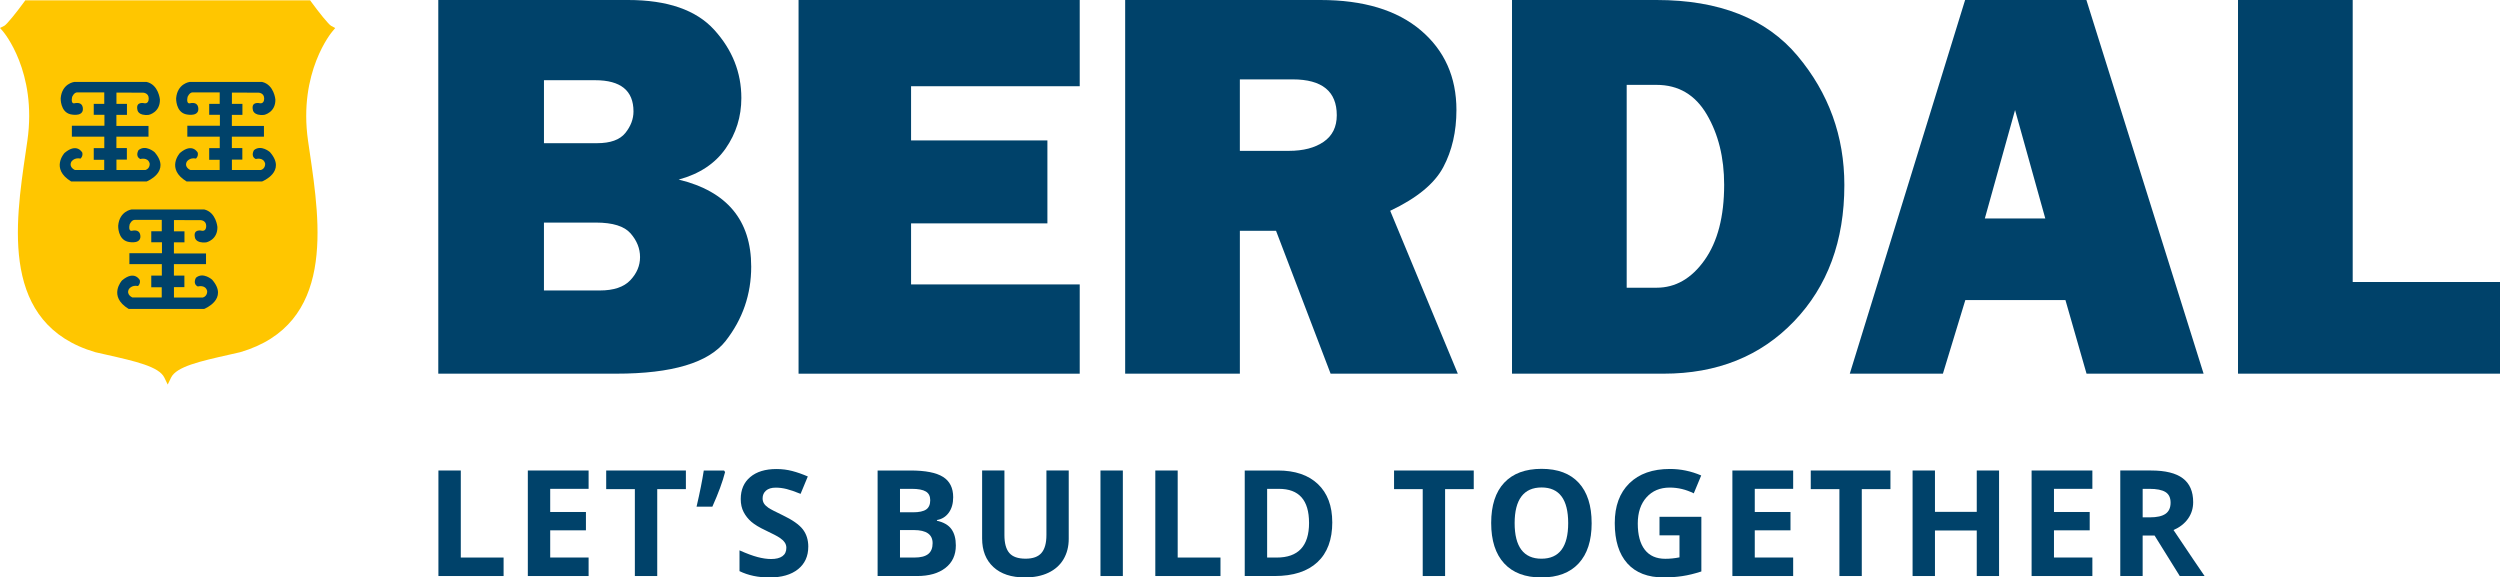
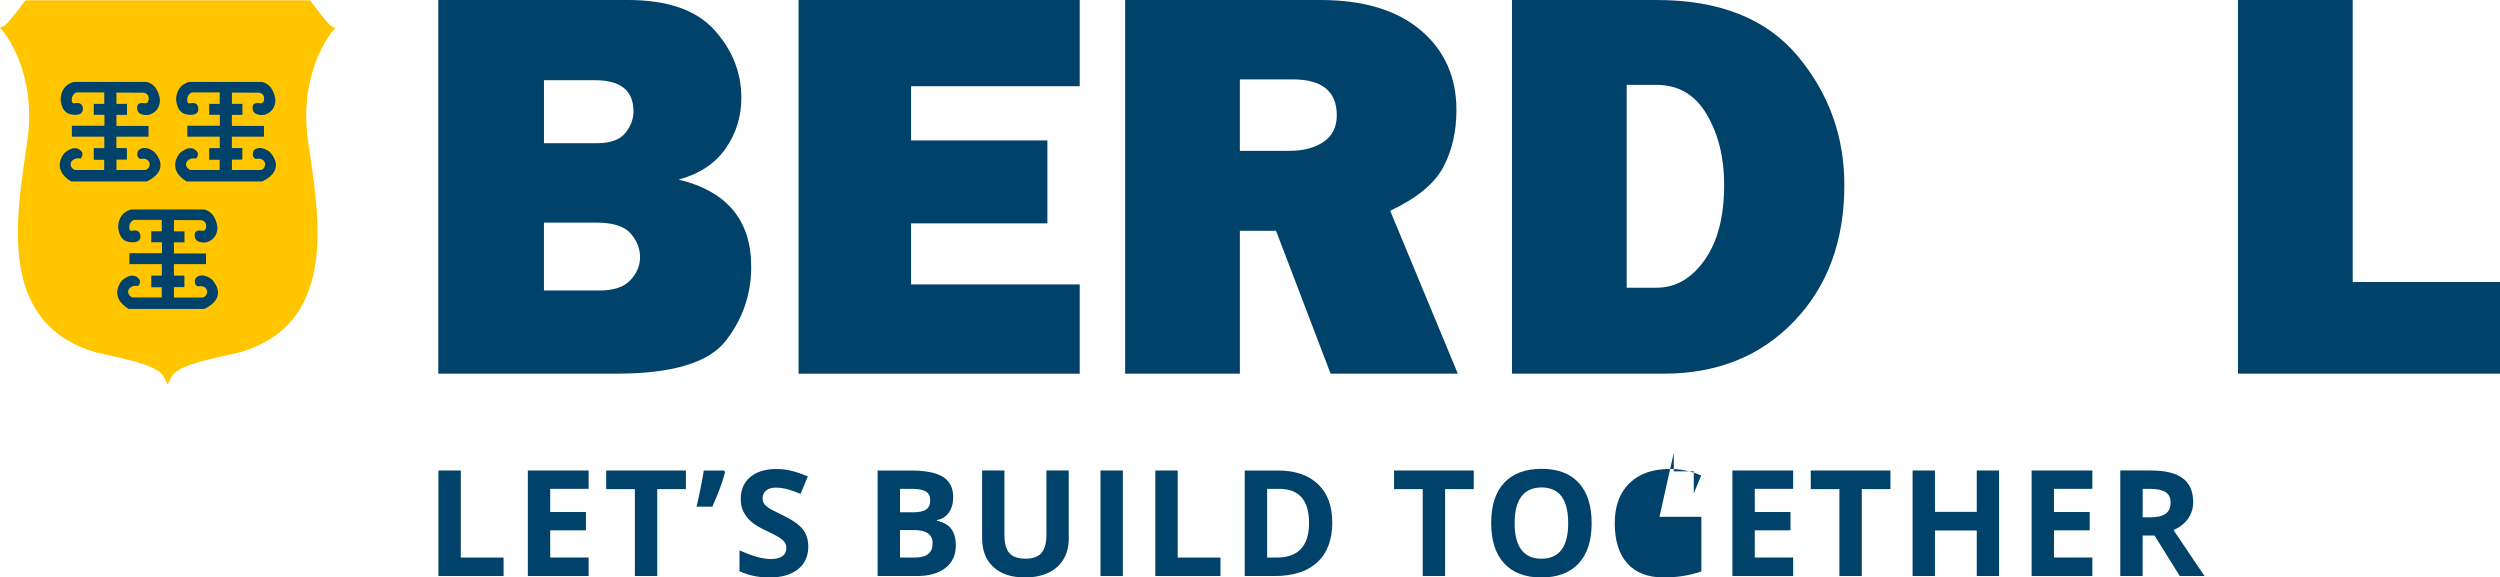
<svg xmlns="http://www.w3.org/2000/svg" id="Layer_1" viewBox="0 0 147.923 34.168">
  <defs>
    <style>.cls-1{fill:#00426a;}.cls-2{fill:#ffc600;}</style>
  </defs>
  <g>
    <path class="cls-1" d="M25.941,34.083v-6.244h1.324v5.15h2.532v1.094h-3.856Z" />
    <path class="cls-1" d="M34.827,34.083h-3.596v-6.244h3.596v1.085h-2.272v1.37h2.114v1.085h-2.114v1.609h2.272v1.094Z" />
    <path class="cls-1" d="M38.888,34.083h-1.324v-5.142h-1.696v-1.102h4.715v1.102h-1.695v5.142Z" />
    <path class="cls-1" d="M42.842,27.839l.06,.094c-.142,.561-.393,1.243-.752,2.046h-.935c.196-.843,.338-1.556,.427-2.14h1.2Z" />
    <path class="cls-1" d="M47.825,32.349c0,.564-.203,1.008-.608,1.333-.405,.324-.97,.487-1.693,.487-.666,0-1.256-.125-1.768-.375v-1.23c.421,.188,.778,.321,1.07,.397,.292,.077,.559,.116,.801,.116,.29,0,.513-.056,.668-.167,.155-.111,.233-.276,.233-.496,0-.122-.034-.231-.103-.326-.068-.096-.169-.188-.301-.275-.132-.089-.402-.229-.809-.423-.382-.179-.668-.352-.858-.516s-.343-.358-.457-.577c-.114-.218-.171-.475-.171-.768,0-.552,.187-.987,.562-1.302,.374-.316,.892-.475,1.552-.475,.325,0,.634,.039,.929,.116,.295,.077,.603,.185,.925,.324l-.427,1.029c-.333-.137-.609-.232-.826-.286-.218-.054-.432-.082-.643-.082-.251,0-.443,.059-.577,.176-.134,.117-.201,.269-.201,.457,0,.117,.027,.218,.082,.305,.054,.087,.14,.17,.258,.252s.398,.227,.839,.438c.584,.279,.984,.559,1.2,.839,.216,.281,.324,.624,.324,1.031Z" />
    <path class="cls-1" d="M51.928,27.839h1.943c.886,0,1.528,.126,1.928,.379,.4,.252,.6,.652,.6,1.201,0,.373-.088,.68-.263,.919-.175,.239-.408,.382-.698,.431v.043c.395,.088,.681,.253,.856,.495,.175,.243,.262,.564,.262,.966,0,.569-.206,1.013-.617,1.332s-.97,.478-1.676,.478h-2.336v-6.244Zm1.324,2.473h.768c.359,0,.618-.055,.78-.166,.161-.111,.241-.295,.241-.551,0-.239-.087-.411-.263-.515-.175-.104-.452-.156-.83-.156h-.696v1.387Zm0,1.051v1.626h.863c.364,0,.633-.07,.807-.208,.174-.14,.26-.353,.26-.641,0-.518-.37-.777-1.11-.777h-.82Z" />
    <path class="cls-1" d="M63.236,27.839v4.04c0,.461-.103,.865-.31,1.213-.206,.347-.505,.613-.895,.798s-.851,.277-1.384,.277c-.803,0-1.426-.206-1.87-.617-.444-.411-.666-.974-.666-1.689v-4.023h1.32v3.823c0,.481,.096,.834,.29,1.059,.193,.225,.514,.337,.961,.337,.433,0,.747-.113,.941-.34,.195-.227,.293-.582,.293-1.066v-3.814h1.32Z" />
    <path class="cls-1" d="M65.114,34.083v-6.244h1.324v6.244h-1.324Z" />
    <path class="cls-1" d="M68.359,34.083v-6.244h1.324v5.15h2.532v1.094h-3.856Z" />
    <path class="cls-1" d="M78.83,30.902c0,1.027-.292,1.815-.878,2.361-.585,.546-1.43,.82-2.534,.82h-1.768v-6.244h1.96c1.019,0,1.811,.269,2.374,.807s.845,1.29,.845,2.255Zm-1.375,.034c0-1.34-.592-2.011-1.776-2.011h-.704v4.065h.568c1.275,0,1.913-.684,1.913-2.054Z" />
    <path class="cls-1" d="M85.505,34.083h-1.324v-5.142h-1.696v-1.102h4.715v1.102h-1.695v5.142Z" />
    <path class="cls-1" d="M94.177,30.952c0,1.034-.256,1.828-.769,2.383-.512,.555-1.247,.833-2.204,.833s-1.691-.277-2.204-.833c-.512-.555-.768-1.352-.768-2.391s.257-1.833,.771-2.381,1.25-.822,2.21-.822,1.693,.276,2.201,.828c.508,.553,.762,1.347,.762,2.383Zm-4.557,0c0,.698,.132,1.223,.397,1.576,.265,.353,.661,.53,1.187,.53,1.056,0,1.584-.702,1.584-2.106s-.525-2.109-1.576-2.109c-.526,0-.924,.178-1.191,.532-.267,.354-.401,.881-.401,1.577Z" />
-     <path class="cls-1" d="M98.191,30.577h2.477v3.236c-.401,.131-.779,.223-1.133,.275-.355,.053-.717,.079-1.087,.079-.943,0-1.662-.276-2.159-.83-.497-.555-.745-1.349-.745-2.386,0-1.008,.288-1.793,.865-2.357,.576-.564,1.375-.846,2.397-.846,.641,0,1.259,.129,1.853,.385l-.44,1.058c-.455-.227-.929-.342-1.422-.342-.572,0-1.03,.193-1.375,.577-.344,.384-.516,.901-.516,1.55,0,.677,.139,1.195,.416,1.552,.277,.357,.681,.535,1.211,.535,.276,0,.557-.028,.841-.085v-1.302h-1.183v-1.102Z" />
+     <path class="cls-1" d="M98.191,30.577h2.477v3.236c-.401,.131-.779,.223-1.133,.275-.355,.053-.717,.079-1.087,.079-.943,0-1.662-.276-2.159-.83-.497-.555-.745-1.349-.745-2.386,0-1.008,.288-1.793,.865-2.357,.576-.564,1.375-.846,2.397-.846,.641,0,1.259,.129,1.853,.385l-.44,1.058v-1.302h-1.183v-1.102Z" />
    <path class="cls-1" d="M106.1,34.083h-3.596v-6.244h3.596v1.085h-2.272v1.37h2.114v1.085h-2.114v1.609h2.272v1.094Z" />
    <path class="cls-1" d="M110.16,34.083h-1.324v-5.142h-1.695v-1.102h4.715v1.102h-1.696v5.142Z" />
    <path class="cls-1" d="M118.283,34.083h-1.32v-2.695h-2.473v2.695h-1.324v-6.244h1.324v2.447h2.473v-2.447h1.32v6.244Z" />
    <path class="cls-1" d="M123.804,34.083h-3.596v-6.244h3.596v1.085h-2.272v1.37h2.114v1.085h-2.114v1.609h2.272v1.094Z" />
    <path class="cls-1" d="M126.779,31.687v2.396h-1.324v-6.244h1.819c.848,0,1.476,.155,1.883,.464,.408,.309,.611,.777,.611,1.407,0,.367-.101,.694-.303,.979-.202,.286-.488,.511-.859,.673,.94,1.403,1.552,2.31,1.837,2.72h-1.469l-1.49-2.396h-.705Zm0-1.076h.428c.418,0,.727-.07,.926-.209s.299-.359,.299-.658c0-.295-.101-.506-.305-.632-.203-.125-.518-.188-.946-.188h-.401v1.686Z" />
  </g>
  <g>
    <g>
      <path class="cls-1" d="M25.933,22.111V0h11.225c2.333,0,4.034,.589,5.103,1.766s1.604,2.522,1.604,4.033c0,1.102-.311,2.098-.931,2.989-.622,.891-1.547,1.503-2.778,1.838,2.861,.691,4.292,2.408,4.292,5.151,0,1.642-.505,3.108-1.514,4.398-1.01,1.29-3.167,1.935-6.471,1.935h-10.529Zm6.253-13.639h3.142c.788,0,1.345-.199,1.669-.599,.323-.4,.486-.826,.486-1.28,0-1.231-.756-1.847-2.268-1.847h-3.029v3.726Zm0,8.715h3.304c.821,0,1.423-.202,1.806-.607s.575-.862,.575-1.369-.187-.974-.559-1.401-1.056-.64-2.049-.64h-3.078v4.017Z" />
      <path class="cls-1" d="M63.886,16.83v5.281h-16.636V0h16.636V5.102h-9.979v3.207h8.067v4.908h-8.067v3.612h9.979Z" />
      <path class="cls-1" d="M86.256,22.111h-7.525l-3.229-8.455h-2.14v8.455h-6.787V0h11.55c2.549,0,4.528,.597,5.937,1.789,1.41,1.194,2.114,2.768,2.114,4.722,0,1.274-.259,2.4-.777,3.377-.518,.978-1.566,1.838-3.142,2.584l4.001,9.638Zm-12.894-13.185h2.899c.853,0,1.539-.178,2.058-.535,.518-.357,.777-.881,.777-1.572,0-1.414-.87-2.122-2.609-2.122h-3.126v4.229Z" />
      <path class="cls-1" d="M89.464,22.111V0h8.552c3.715,0,6.496,1.102,8.342,3.304s2.771,4.751,2.771,7.645c0,3.304-.991,5.991-2.973,8.059-1.982,2.069-4.555,3.102-7.719,3.102h-8.974Zm6.786-5.087h1.766c1.124,0,2.07-.545,2.843-1.635,.772-1.091,1.158-2.576,1.158-4.455,0-1.608-.343-2.996-1.028-4.162-.686-1.166-1.677-1.75-2.973-1.75h-1.766v12.003Z" />
-       <path class="cls-1" d="M123.459,22.111l-1.249-4.357h-5.923l-1.327,4.357h-5.51L116.274,0h7.176l6.935,22.111h-6.927Zm-6.018-9.185h3.577l-1.789-6.414-1.788,6.414Z" />
      <path class="cls-1" d="M147.923,16.684v5.426h-15.502V0h6.787V16.684h8.715Z" />
    </g>
    <path class="cls-2" d="M9.923,22.753l-.198-.41c-.315-.652-1.703-.965-3.461-1.362l-.618-.14C.019,19.19,.888,13.299,1.522,8.997l.099-.68C2.204,4.242,.206,1.892,.186,1.868l-.186-.214,.254-.127c.148-.079,.726-.797,1.175-1.415l.066-.091H18.351l.066,.091c.449,.619,1.027,1.336,1.175,1.416l.242,.13-.174,.211c-.02,.023-2.016,2.386-1.435,6.45l.099,.68c.634,4.302,1.502,10.193-4.111,11.84l-.631,.144c-1.758,.396-3.146,.709-3.461,1.362l-.198,.41h0Z" />
    <path class="cls-1" d="M9.146,9.004s-.527-.467-.949-.121c0,0-.225,.361,.106,.527,0,0,.446-.131,.552,.261,0,0,.037,.298-.251,.39h-1.714v-.616h.617v-.682h-.62v-.678h1.9v-.632h-1.9v-.656h.625v-.652h-.622v-.665l1.563,.002s.347,0,.347,.346-.262,.28-.262,.28c0,0-.521-.13-.407,.389,0,0,.024,.367,.671,.3,0,0,.675-.141,.66-.909,0,0-.075-.874-.783-1.039H4.389s-.723,.09-.798,.964c0,0-.03,.798,.572,.948,0,0,.663,.166,.737-.241,0,0,.091-.542-.512-.406,0,0-.21,.046-.12-.377,0,0,.105-.271,.301-.271s1.6,.002,1.6,.002v.676h-.622v.647h.632v.648h-1.927v.648h1.919v.677h-.624v.692h.619v.603h-1.732s-.38-.156-.214-.487c0,0,.159-.27,.545-.19,0,0,.154-.128,.106-.347,0,0-.31-.615-1.054,.016-.004,.004-.847,.93,.391,1.685h4.472s1.468-.579,.467-1.73Zm6.832,0s-.527-.467-.949-.121c0,0-.226,.361,.106,.527,0,0,.446-.131,.552,.261,0,0,.037,.298-.251,.39h-1.714v-.616h.617v-.682h-.62v-.678h1.899v-.632h-1.899v-.656h.625v-.652h-.622v-.665l1.563,.002s.346,0,.346,.346-.262,.28-.262,.28c0,0-.52-.13-.407,.389,0,0,.024,.367,.672,.3,0,0,.675-.141,.66-.909,0,0-.075-.874-.783-1.039h-4.291s-.722,.09-.798,.964c0,0-.03,.798,.572,.948,0,0,.663,.166,.737-.241,0,0,.09-.542-.512-.406,0,0-.21,.046-.12-.377,0,0,.105-.271,.301-.271s1.6,.002,1.6,.002v.676h-.622v.647h.633v.648h-1.927v.648h1.918v.677h-.624v.692h.619v.603h-1.733s-.38-.156-.214-.487c0,0,.16-.27,.545-.19,0,0,.154-.128,.106-.347,0,0-.31-.615-1.054,.016-.004,.004-.847,.93,.391,1.685h4.472s1.468-.579,.467-1.73Zm-4.378,7.422s-.225,.361,.105,.526c0,0,.447-.131,.552,.261,0,0,.037,.298-.251,.391h-1.713v-.616h.617v-.682h-.619v-.678h1.899v-.632h-1.899v-.656h.624v-.653h-.622v-.665l1.563,.002s.346,0,.346,.347-.262,.28-.262,.28c0,0-.521-.13-.408,.389,0,0,.024,.367,.672,.3,0,0,.675-.141,.66-.909,0,0-.075-.874-.783-1.039H7.791s-.722,.091-.798,.963c0,0-.031,.798,.572,.949,0,0,.662,.166,.738-.24,0,0,.09-.542-.512-.407,0,0-.21,.045-.121-.376,0,0,.106-.271,.302-.271s1.6,.001,1.6,.001v.675h-.622v.648h.633v.647h-1.927v.649h1.919v.677h-.625v.692h.619v.603h-1.733s-.38-.156-.214-.488c0,0,.159-.27,.545-.19,0,0,.154-.129,.106-.346,0,0-.31-.616-1.054,.015-.004,.004-.847,.93,.392,1.685h4.472s1.468-.579,.467-1.73c0,0-.527-.467-.949-.12Z" />
  </g>
</svg>